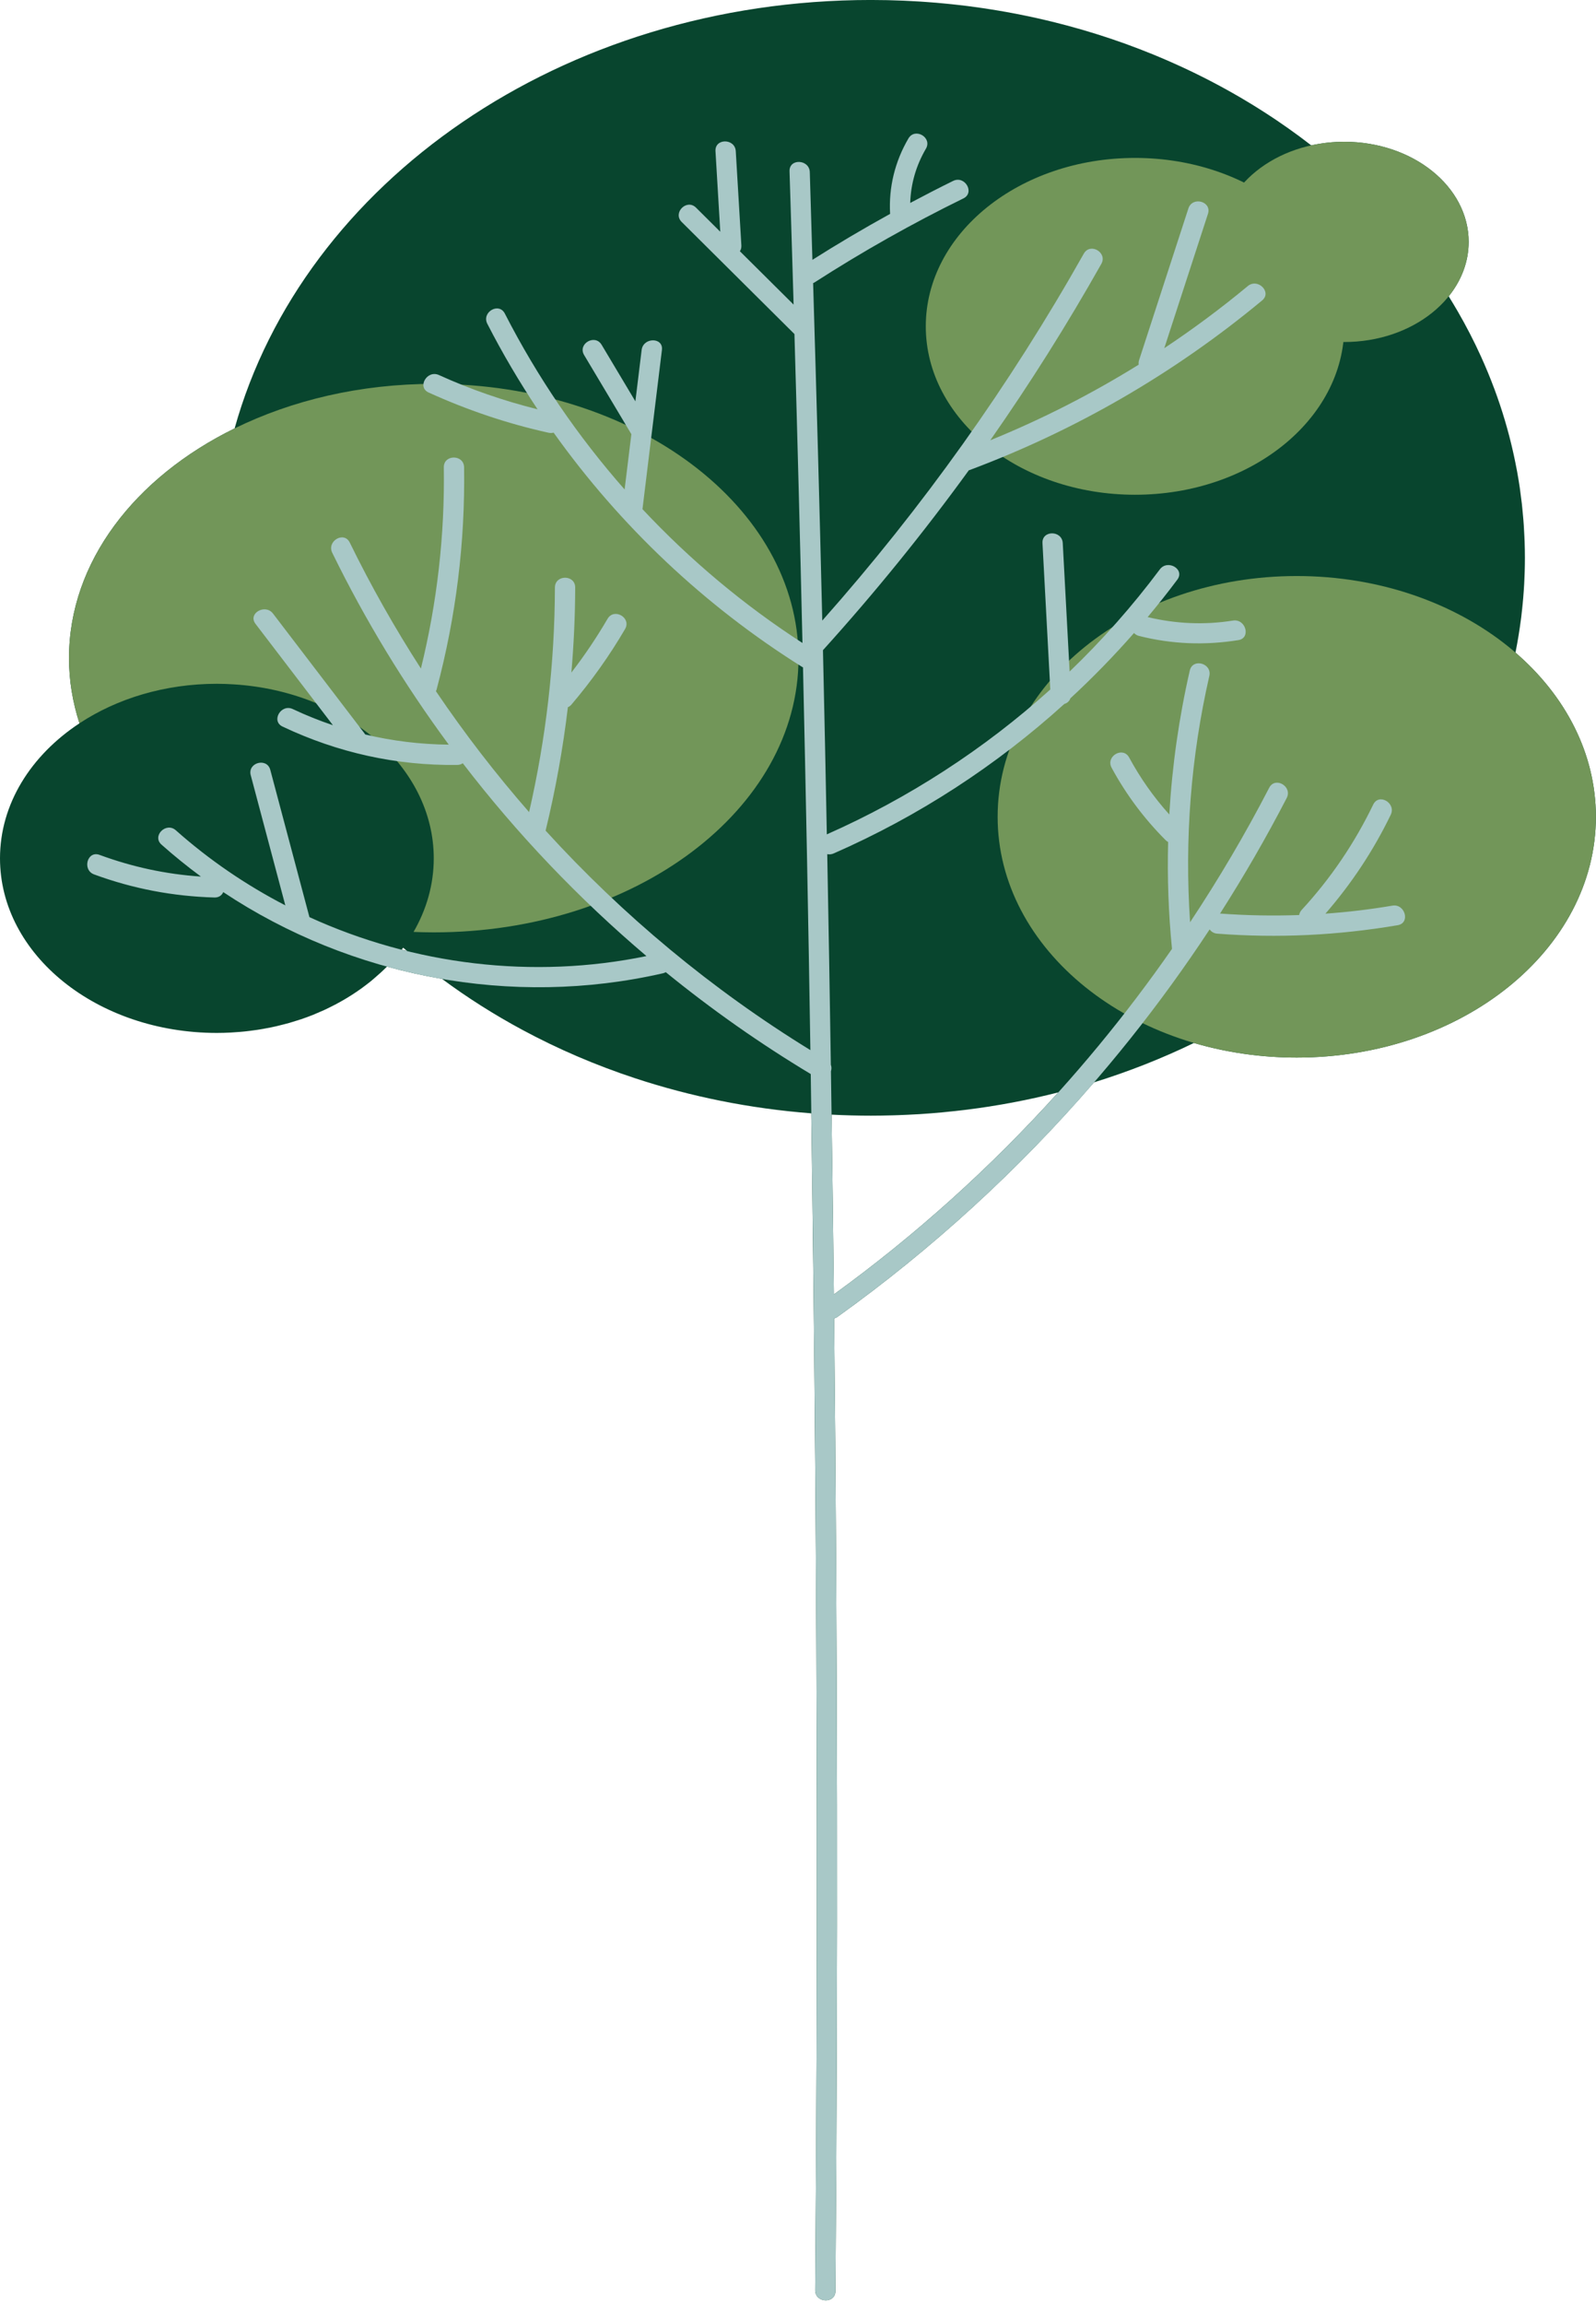
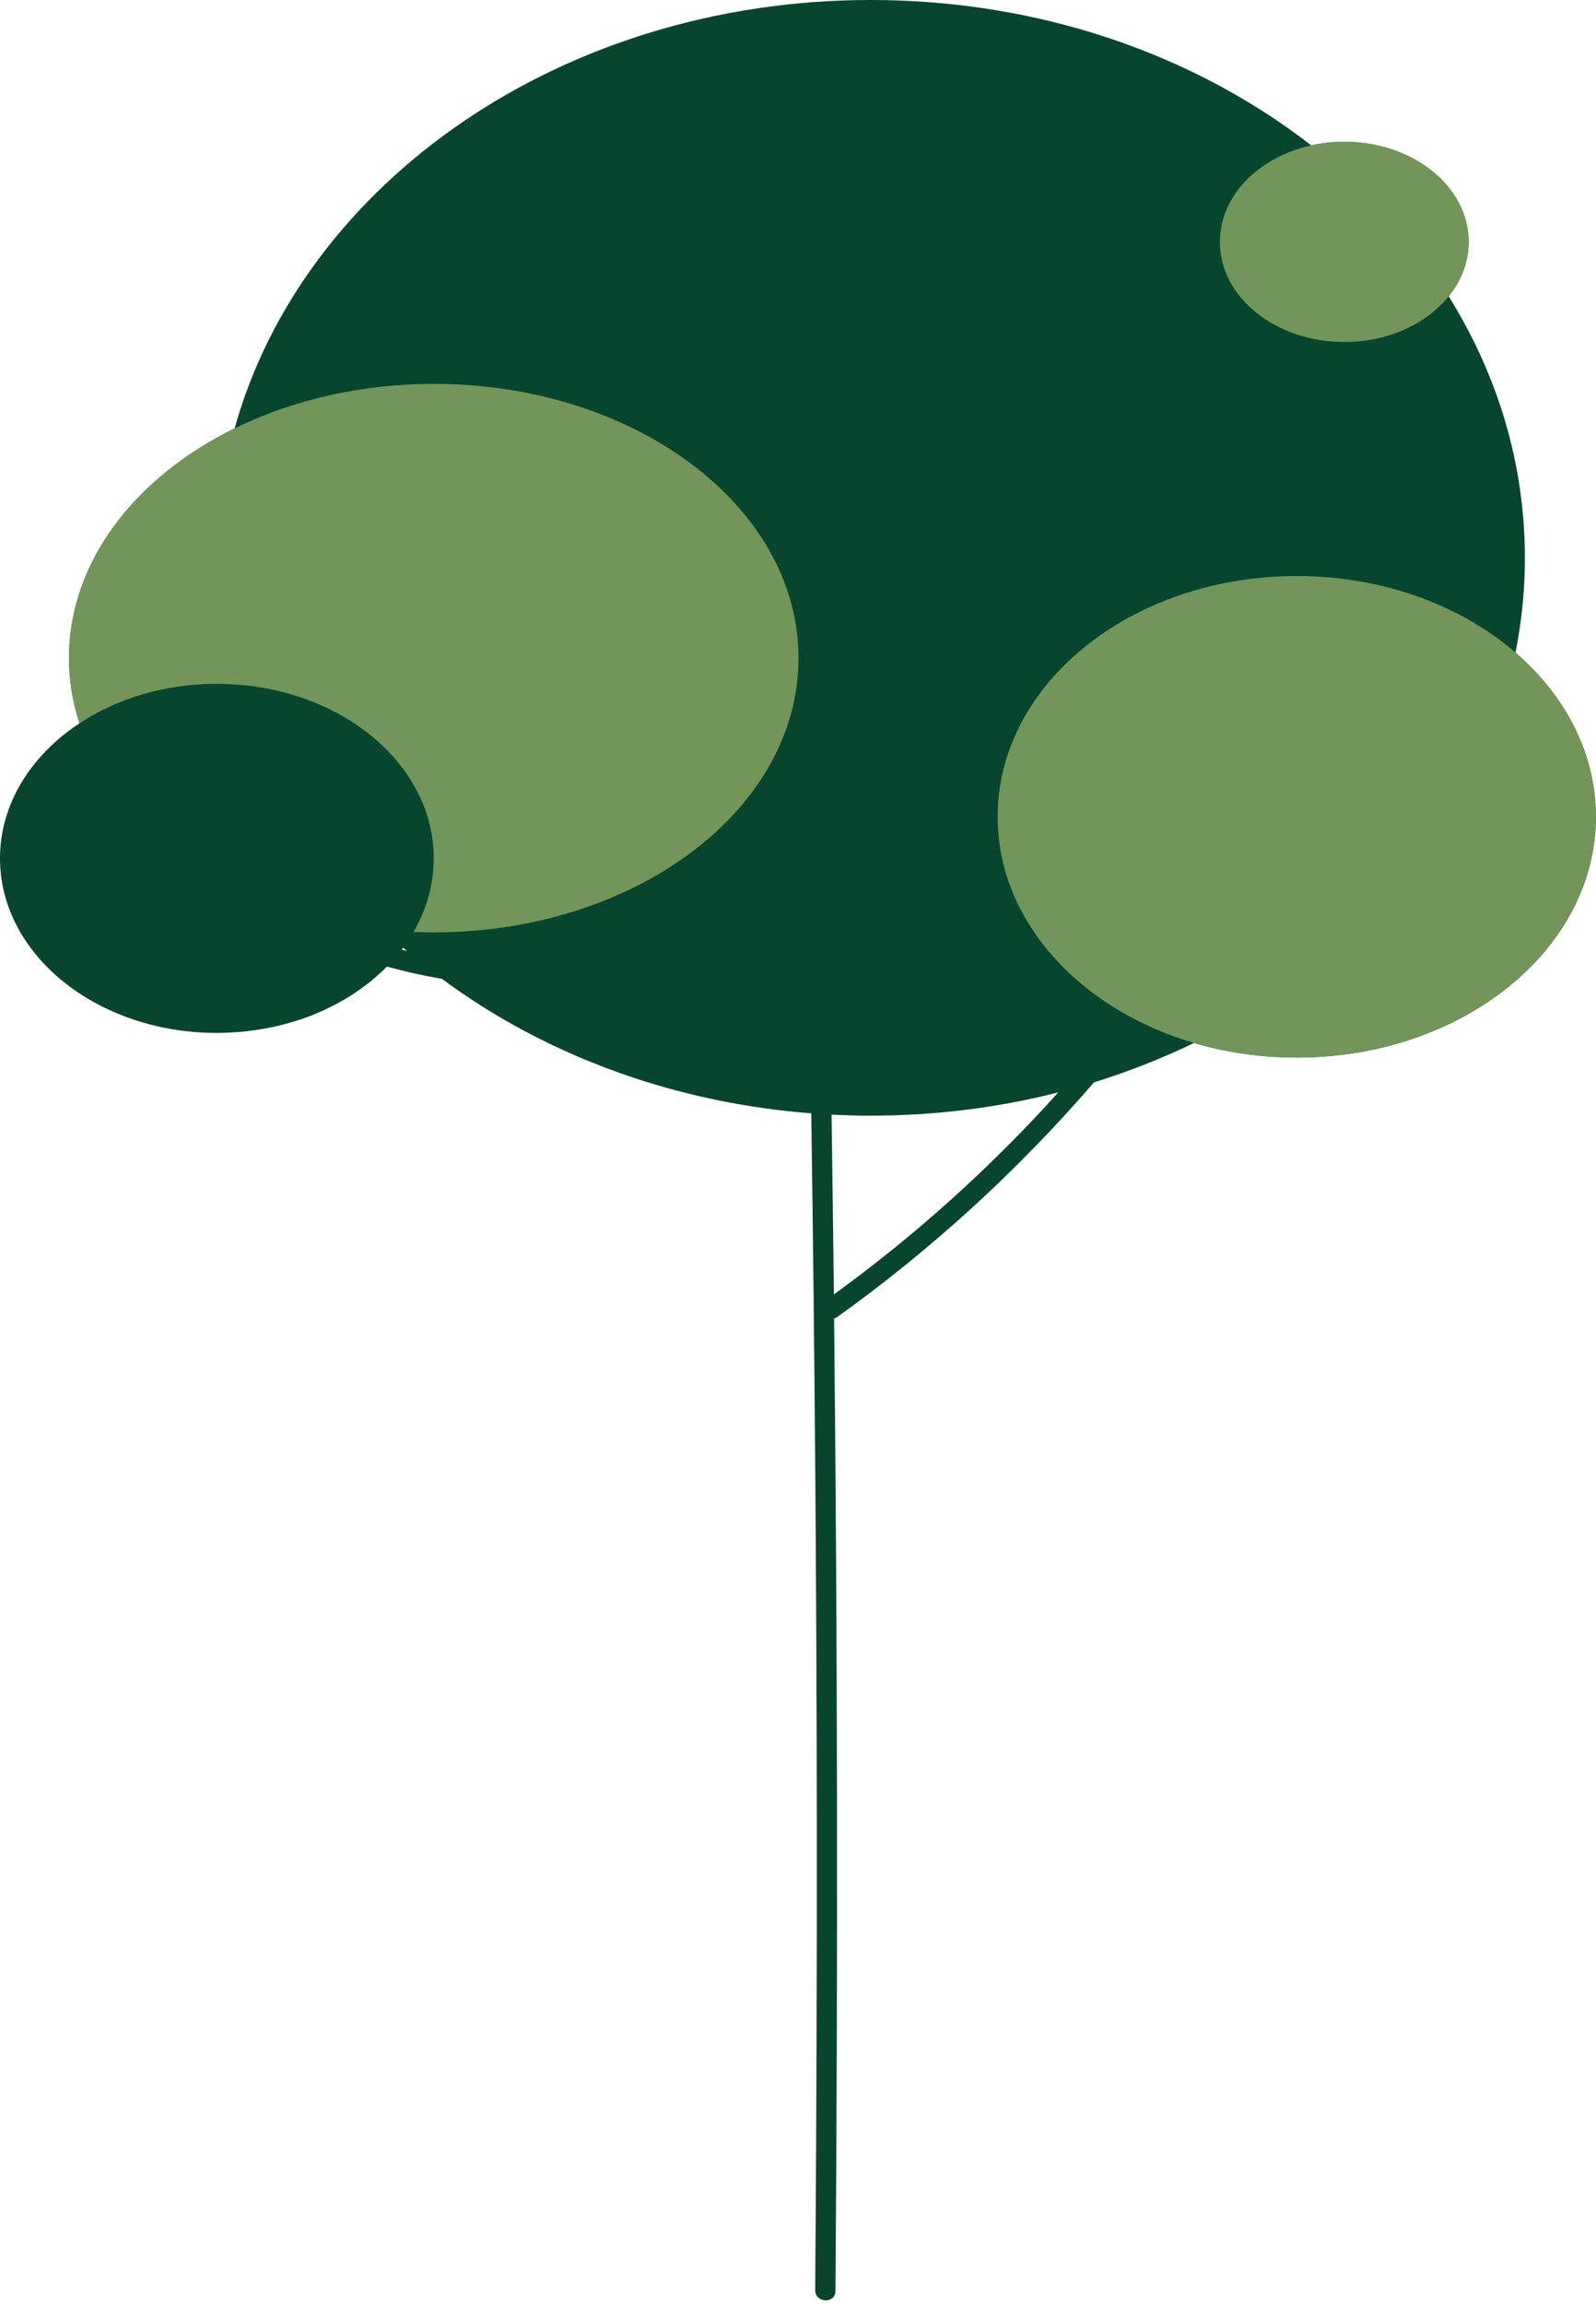
<svg xmlns="http://www.w3.org/2000/svg" fill="#000000" height="454.3" preserveAspectRatio="xMidYMid meet" version="1" viewBox="0.0 -0.0 314.8 454.3" width="314.8" zoomAndPan="magnify">
  <defs>
    <clipPath id="a">
      <path d="M 196 113 L 314.781 113 L 314.781 209 L 196 209 Z M 196 113" />
    </clipPath>
    <clipPath id="b">
      <path d="M 17 26 L 278 26 L 278 453.602 L 17 453.602 Z M 17 26" />
    </clipPath>
  </defs>
  <g>
    <g id="change1_1">
      <path d="M 208.738 215.406 C 195.449 230.16 180.629 243.535 164.477 255.242 C 164.348 243.426 164.191 231.609 164.02 219.793 C 165.254 219.855 166.488 219.906 167.73 219.938 C 167.801 219.938 167.863 219.941 167.934 219.945 C 169.211 219.977 170.492 219.996 171.777 219.996 C 173.215 219.996 174.641 219.969 176.066 219.93 C 176.43 219.918 176.797 219.906 177.156 219.895 C 178.441 219.848 179.719 219.789 180.992 219.715 C 181.137 219.703 181.281 219.699 181.422 219.691 C 182.875 219.598 184.32 219.484 185.758 219.352 C 185.988 219.328 186.223 219.305 186.453 219.281 C 187.797 219.152 189.133 219.008 190.461 218.844 C 190.566 218.828 190.676 218.82 190.781 218.805 C 192.289 218.617 193.785 218.402 195.277 218.172 C 195.285 218.168 195.293 218.168 195.301 218.164 C 196.797 217.93 198.281 217.672 199.762 217.395 C 199.797 217.387 199.836 217.379 199.871 217.371 C 202.867 216.805 205.82 216.148 208.734 215.406 C 208.734 215.406 208.734 215.406 208.738 215.406 Z M 80.301 187.531 C 79.941 187.445 79.586 187.348 79.227 187.254 C 79.324 187.129 79.434 187.004 79.527 186.875 C 79.781 187.098 80.043 187.312 80.301 187.531 Z M 298.914 128.688 C 299.359 126.48 299.723 124.25 300.012 122 C 300.02 121.914 300.035 121.828 300.047 121.742 C 300.113 121.184 300.176 120.625 300.234 120.066 C 300.27 119.75 300.305 119.434 300.332 119.117 C 300.379 118.641 300.422 118.16 300.461 117.684 C 300.492 117.262 300.523 116.844 300.555 116.422 C 300.582 116.008 300.609 115.598 300.633 115.18 C 300.66 114.652 300.68 114.121 300.703 113.59 C 300.715 113.262 300.73 112.938 300.738 112.613 C 300.762 111.742 300.777 110.871 300.777 109.996 C 300.777 108.926 300.754 107.855 300.719 106.789 C 300.707 106.461 300.688 106.133 300.676 105.801 C 300.641 105.055 300.602 104.312 300.555 103.57 C 300.527 103.203 300.5 102.84 300.473 102.473 C 300.414 101.738 300.348 101.012 300.27 100.281 C 300.238 99.949 300.203 99.617 300.168 99.285 C 300.066 98.391 299.949 97.496 299.824 96.609 C 299.805 96.461 299.785 96.312 299.766 96.168 C 299.609 95.098 299.43 94.035 299.238 92.973 C 299.211 92.816 299.176 92.66 299.145 92.5 C 298.98 91.613 298.801 90.727 298.609 89.848 C 298.555 89.59 298.496 89.336 298.438 89.078 C 298.258 88.27 298.062 87.461 297.859 86.656 C 297.801 86.422 297.738 86.188 297.68 85.953 C 297.438 85.031 297.184 84.109 296.914 83.195 C 296.887 83.105 296.863 83.016 296.836 82.926 C 296.211 80.812 295.512 78.727 294.742 76.66 C 294.711 76.586 294.684 76.508 294.652 76.434 C 294.301 75.488 293.93 74.551 293.547 73.617 C 293.5 73.508 293.453 73.395 293.41 73.285 C 293.004 72.312 292.586 71.344 292.152 70.387 C 292.145 70.367 292.141 70.352 292.133 70.336 C 290.742 67.273 289.195 64.277 287.504 61.355 C 287.492 61.34 287.484 61.324 287.473 61.305 C 286.91 60.336 286.336 59.379 285.742 58.426 C 288.23 55.336 289.684 51.656 289.684 47.699 C 289.684 36.797 278.699 27.957 265.148 27.957 C 262.891 27.957 260.711 28.207 258.633 28.664 C 258.156 28.297 257.672 27.934 257.191 27.57 C 256.922 27.367 256.66 27.164 256.391 26.965 C 255.945 26.633 255.492 26.312 255.039 25.984 C 254.727 25.758 254.418 25.531 254.102 25.309 C 253.66 24.996 253.219 24.691 252.773 24.387 C 252.438 24.156 252.105 23.926 251.77 23.695 C 251.328 23.398 250.887 23.109 250.441 22.816 C 250.094 22.586 249.742 22.355 249.391 22.133 C 248.949 21.848 248.504 21.566 248.055 21.285 C 247.695 21.062 247.336 20.836 246.973 20.613 C 246.523 20.34 246.074 20.07 245.625 19.801 C 245.254 19.578 244.883 19.359 244.508 19.141 C 244.059 18.879 243.605 18.617 243.148 18.359 C 242.766 18.145 242.383 17.926 242 17.715 C 241.547 17.461 241.09 17.215 240.633 16.965 C 240.238 16.754 239.848 16.547 239.449 16.336 C 238.992 16.098 238.535 15.855 238.074 15.621 C 237.672 15.414 237.266 15.211 236.859 15.008 C 236.398 14.777 235.938 14.551 235.473 14.324 C 235.062 14.125 234.645 13.93 234.23 13.73 C 233.766 13.512 233.301 13.293 232.832 13.078 C 232.41 12.883 231.988 12.695 231.562 12.508 C 231.094 12.297 230.629 12.086 230.156 11.883 C 229.723 11.695 229.285 11.512 228.852 11.328 C 228.383 11.133 227.914 10.93 227.438 10.738 C 226.992 10.555 226.543 10.379 226.094 10.203 C 225.629 10.016 225.16 9.828 224.688 9.648 C 224.207 9.461 223.719 9.285 223.234 9.105 C 222.789 8.941 222.352 8.77 221.906 8.609 C 220.992 8.281 220.074 7.961 219.148 7.652 C 218.738 7.512 218.324 7.383 217.91 7.246 C 217.371 7.07 216.832 6.895 216.289 6.723 C 215.848 6.582 215.398 6.453 214.953 6.316 C 214.434 6.16 213.918 6 213.395 5.848 C 212.941 5.719 212.48 5.594 212.023 5.465 C 211.508 5.32 210.992 5.172 210.473 5.035 C 210.012 4.91 209.547 4.793 209.082 4.676 C 208.559 4.539 208.039 4.406 207.516 4.277 C 207.047 4.16 206.578 4.051 206.109 3.941 C 205.586 3.82 205.059 3.695 204.527 3.578 C 204.059 3.473 203.586 3.371 203.109 3.27 C 202.578 3.156 202.047 3.047 201.512 2.938 C 201.039 2.844 200.562 2.75 200.09 2.66 C 199.551 2.559 199.008 2.457 198.465 2.359 C 197.988 2.273 197.512 2.191 197.035 2.109 C 196.488 2.02 195.941 1.93 195.395 1.844 C 194.914 1.766 194.438 1.691 193.957 1.621 C 193.402 1.539 192.848 1.461 192.289 1.387 C 191.812 1.32 191.336 1.258 190.859 1.195 C 190.289 1.125 189.719 1.059 189.148 0.992 C 188.68 0.938 188.207 0.883 187.734 0.836 C 187.152 0.773 186.566 0.719 185.984 0.664 C 185.516 0.621 185.051 0.574 184.582 0.535 C 183.984 0.484 183.379 0.441 182.777 0.398 C 182.32 0.367 181.867 0.328 181.414 0.301 C 180.777 0.262 180.145 0.23 179.508 0.199 C 179.078 0.176 178.648 0.152 178.223 0.133 C 177.508 0.102 176.789 0.082 176.074 0.062 C 175.719 0.055 175.367 0.039 175.012 0.031 C 173.938 0.008 172.859 -0.004 171.777 -0.004 C 110.84 -0.004 59.773 36.031 46.277 84.473 C 26.613 94.125 13.609 110.805 13.609 129.773 C 13.609 134.203 14.336 138.508 15.672 142.629 C 6.105 148.941 0 158.523 0 169.258 C 0 188.27 19.152 203.68 42.777 203.68 C 43.695 203.68 44.605 203.652 45.512 203.605 C 45.809 203.594 46.105 203.562 46.402 203.543 C 47.004 203.504 47.605 203.461 48.199 203.398 C 48.547 203.363 48.895 203.316 49.238 203.277 C 49.777 203.211 50.312 203.141 50.844 203.059 C 51.203 203.004 51.562 202.941 51.918 202.879 C 52.43 202.789 52.938 202.691 53.441 202.59 C 53.797 202.516 54.152 202.441 54.508 202.359 C 55.008 202.242 55.5 202.117 55.992 201.988 C 56.336 201.902 56.676 201.816 57.016 201.719 C 57.531 201.57 58.043 201.41 58.551 201.246 C 58.848 201.152 59.152 201.062 59.445 200.965 C 60.215 200.699 60.977 200.422 61.723 200.125 C 61.996 200.016 62.258 199.895 62.527 199.781 C 63.016 199.578 63.5 199.371 63.977 199.152 C 64.32 198.992 64.656 198.824 64.992 198.66 C 65.379 198.469 65.77 198.277 66.148 198.078 C 66.5 197.895 66.844 197.699 67.191 197.508 C 67.539 197.312 67.887 197.113 68.227 196.91 C 68.574 196.699 68.918 196.488 69.258 196.273 C 69.582 196.066 69.898 195.855 70.215 195.645 C 70.551 195.414 70.891 195.188 71.219 194.953 C 71.52 194.734 71.809 194.516 72.102 194.293 C 72.426 194.047 72.754 193.801 73.07 193.547 C 73.348 193.32 73.613 193.09 73.883 192.855 C 74.73 192.133 75.551 191.391 76.32 190.609 C 76.32 190.605 76.324 190.602 76.328 190.602 C 79.906 191.586 83.531 192.395 87.188 193.027 C 89.66 194.859 92.215 196.613 94.848 198.285 C 94.871 198.301 94.898 198.316 94.922 198.332 C 97.555 200 100.262 201.586 103.047 203.082 C 103.047 203.086 103.051 203.086 103.051 203.086 C 110.035 206.844 117.473 210.047 125.277 212.621 C 125.285 212.621 125.293 212.625 125.305 212.629 C 136.234 216.23 147.883 218.598 160.016 219.535 C 160.691 266.367 161.074 313.203 161.113 360.043 C 161.141 390.555 161.031 421.066 160.789 451.574 C 160.77 454.145 164.766 454.34 164.785 451.758 C 165.289 387.832 165.191 323.902 164.523 259.98 C 164.738 259.922 164.957 259.828 165.176 259.672 C 183.863 246.289 200.84 230.734 215.785 213.426 C 217.418 212.922 219.035 212.383 220.637 211.824 C 220.777 211.773 220.918 211.727 221.059 211.676 C 222.629 211.121 224.184 210.543 225.723 209.938 C 225.836 209.895 225.949 209.848 226.062 209.805 C 229.277 208.527 232.426 207.148 235.492 205.66 C 241.816 207.523 248.648 208.539 255.777 208.539 C 288.363 208.539 314.777 187.281 314.777 161.062 C 314.777 148.547 308.75 137.172 298.914 128.688" fill="#08452e" />
    </g>
    <g clip-path="url(#a)" id="change2_1">
      <path d="M 314.777 161.062 C 314.777 187.281 288.363 208.539 255.777 208.539 C 223.191 208.539 196.777 187.281 196.777 161.062 C 196.777 134.844 223.191 113.586 255.777 113.586 C 288.363 113.586 314.777 134.844 314.777 161.062" fill="#729659" />
    </g>
    <g id="change2_2">
      <path d="M 85.555 75.695 C 71.059 75.695 57.57 78.93 46.277 84.473 C 26.613 94.125 13.609 110.805 13.609 129.773 C 13.609 134.203 14.336 138.508 15.672 142.629 C 23.051 137.758 32.488 134.836 42.777 134.836 C 43.902 134.836 45.012 134.883 46.113 134.949 C 68.176 136.32 85.555 151.152 85.555 169.258 C 85.555 174.441 84.121 179.355 81.57 183.766 C 82.891 183.816 84.219 183.852 85.555 183.852 C 125.289 183.852 157.5 159.641 157.5 129.773 C 157.5 99.906 125.289 75.695 85.555 75.695" fill="#729659" />
    </g>
    <g id="change2_3">
-       <path d="M 265.148 64.352 C 265.148 82.691 246.672 97.559 223.879 97.559 C 201.086 97.559 182.605 82.691 182.605 64.352 C 182.605 46.008 201.086 31.141 223.879 31.141 C 246.672 31.141 265.148 46.008 265.148 64.352" fill="#729659" />
-     </g>
+       </g>
    <g id="change2_4">
      <path d="M 289.684 47.699 C 289.684 58.605 278.699 67.441 265.148 67.441 C 251.598 67.441 240.613 58.605 240.613 47.699 C 240.613 36.797 251.598 27.957 265.148 27.957 C 278.699 27.957 289.684 36.797 289.684 47.699" fill="#729659" />
    </g>
    <g clip-path="url(#b)" id="change3_1">
-       <path d="M 274.629 178.582 C 270.242 179.328 265.84 179.848 261.43 180.164 C 266.57 174.246 270.887 167.75 274.312 160.668 C 275.43 158.359 271.98 156.328 270.859 158.648 C 267.18 166.258 262.496 173.188 256.766 179.402 C 256.465 179.727 256.309 180.082 256.25 180.434 C 251.059 180.617 245.859 180.523 240.648 180.141 C 245.363 172.762 249.758 165.164 253.793 157.359 C 254.973 155.078 251.523 153.051 250.34 155.34 C 245.617 164.473 240.395 173.312 234.734 181.855 C 233.633 165.551 234.879 149.273 238.531 133.289 C 239.102 130.785 235.246 129.715 234.676 132.227 C 232.531 141.598 231.188 151.078 230.637 160.605 C 227.559 157.188 224.922 153.449 222.719 149.375 C 221.492 147.109 218.035 149.129 219.262 151.395 C 222.113 156.664 225.688 161.445 229.926 165.68 C 230.078 165.832 230.238 165.941 230.406 166.035 C 230.223 173.047 230.473 180.078 231.168 187.105 C 212.949 213.324 190.422 236.434 164.477 255.242 C 164.32 240.578 164.117 225.91 163.898 211.246 C 164.031 210.828 164.039 210.375 163.879 209.957 C 163.668 196.113 163.434 182.27 163.168 168.43 C 163.566 168.512 163.996 168.48 164.445 168.285 C 181.188 160.949 196.512 150.969 209.938 138.805 C 210.477 138.652 210.93 138.285 211.121 137.707 C 215.523 133.645 219.711 129.34 223.68 124.82 C 223.906 125.078 224.223 125.285 224.648 125.395 C 231.148 127.035 237.645 127.281 244.258 126.223 C 246.793 125.82 245.719 121.965 243.195 122.367 C 237.535 123.27 231.926 123.008 226.367 121.684 C 228.379 119.277 230.336 116.82 232.219 114.297 C 233.762 112.23 230.289 110.234 228.766 112.277 C 223.379 119.492 217.422 126.223 210.973 132.414 C 210.523 123.977 210.07 115.535 209.621 107.098 C 209.484 104.535 205.484 104.52 205.621 107.098 C 206.137 116.719 206.648 126.34 207.164 135.961 C 194.129 147.715 179.246 157.363 163.086 164.527 C 162.852 152.422 162.605 140.312 162.324 128.207 C 172.555 116.895 182.156 105.055 191.098 92.73 C 191.141 92.719 191.184 92.715 191.227 92.699 C 212.258 84.836 231.668 73.582 248.945 59.242 C 250.93 57.594 248.086 54.777 246.117 56.41 C 240.84 60.793 235.336 64.875 229.645 68.66 C 232.516 59.828 235.391 50.996 238.262 42.164 C 239.059 39.711 235.195 38.66 234.402 41.102 C 231.164 51.066 227.926 61.031 224.684 70.996 C 224.574 71.328 224.559 71.633 224.602 71.906 C 215.293 77.688 205.504 82.676 195.324 86.816 C 203.18 75.598 210.488 63.992 217.227 52.039 C 218.492 49.793 215.035 47.773 213.77 50.02 C 199.176 75.914 181.906 100.145 162.188 122.371 C 161.664 100.188 161.047 78.008 160.383 55.828 C 160.48 55.785 160.578 55.742 160.68 55.676 C 170.141 49.59 179.922 44.074 190.023 39.125 C 192.336 37.992 190.309 34.543 188.004 35.672 C 185.152 37.07 182.336 38.531 179.531 40.02 C 179.656 36.262 180.664 32.691 182.629 29.328 C 183.93 27.102 180.473 25.086 179.176 27.309 C 176.516 31.863 175.27 36.938 175.566 42.176 C 170.371 45.043 165.262 48.055 160.242 51.238 C 160.066 45.477 159.91 39.711 159.727 33.949 C 159.645 31.395 155.648 31.188 155.73 33.766 C 156.012 42.531 156.277 51.301 156.535 60.066 C 153.004 56.559 149.469 53.051 145.938 49.539 C 146.145 49.242 146.258 48.855 146.23 48.379 C 145.863 42.191 145.492 36 145.125 29.809 C 144.973 27.254 140.973 27.234 141.125 29.809 C 141.441 35.105 141.754 40.402 142.07 45.699 C 140.477 44.113 138.883 42.531 137.285 40.945 C 135.461 39.129 132.629 41.957 134.461 43.773 C 141.871 51.141 149.285 58.508 156.699 65.871 C 157.285 86.176 157.812 106.48 158.281 126.785 C 146.672 119.285 136.098 110.402 126.723 100.398 C 128.004 89.938 129.281 79.473 130.559 69.012 C 130.871 66.461 126.867 66.484 126.559 69.012 C 126.148 72.387 125.734 75.762 125.324 79.137 C 123.105 75.422 120.887 71.707 118.668 67.992 C 117.352 65.785 113.891 67.793 115.215 70.012 C 118.32 75.211 121.426 80.414 124.531 85.613 C 124.086 89.246 123.645 92.883 123.199 96.516 C 113.961 86.02 106.004 74.387 99.574 61.828 C 98.398 59.535 94.949 61.559 96.121 63.848 C 99.102 69.672 102.426 75.289 106.027 80.707 C 99.344 79.039 92.863 76.809 86.57 73.949 C 84.242 72.895 82.207 76.34 84.551 77.402 C 92.172 80.863 100.031 83.527 108.207 85.332 C 108.57 85.41 108.898 85.391 109.195 85.309 C 122.309 103.699 138.945 119.43 158.199 131.5 C 158.262 131.539 158.324 131.562 158.387 131.594 C 158.957 156.75 159.453 181.91 159.844 207.07 C 140.438 195.141 122.867 180.527 107.617 163.789 C 109.574 155.75 111.035 147.629 112.012 139.449 C 112.266 139.344 112.512 139.176 112.734 138.91 C 116.68 134.258 120.211 129.309 123.289 124.043 C 124.59 121.816 121.133 119.801 119.836 122.023 C 117.676 125.715 115.305 129.25 112.699 132.621 C 113.176 127.055 113.438 121.465 113.453 115.852 C 113.461 113.277 109.461 113.277 109.453 115.852 C 109.41 130.801 107.695 145.586 104.359 160.137 C 97.754 152.586 91.617 144.621 85.984 136.297 C 86.047 136.168 86.102 136.027 86.141 135.871 C 89.945 121.578 91.758 106.941 91.539 92.152 C 91.504 89.578 87.504 89.57 87.539 92.152 C 87.738 105.57 86.219 118.82 83.023 131.828 C 77.875 123.848 73.18 115.555 68.988 106.984 C 67.855 104.672 64.406 106.695 65.535 109.004 C 72.047 122.312 79.754 134.973 88.516 146.836 C 82.91 146.785 77.402 146.109 72.031 144.828 C 71.992 144.77 71.965 144.711 71.922 144.652 C 65.898 136.766 59.875 128.879 53.852 120.992 C 52.309 118.973 48.832 120.965 50.395 123.012 C 55.484 129.676 60.578 136.34 65.668 143.004 C 62.988 142.102 60.348 141.047 57.754 139.82 C 55.441 138.723 53.406 142.172 55.734 143.273 C 66.598 148.418 78.172 150.992 90.195 150.836 C 90.633 150.828 90.992 150.703 91.281 150.504 C 101.965 164.418 114.125 177.176 127.508 188.527 C 105.094 193.148 81.637 190.262 61.035 180.848 C 58.461 171.168 55.887 161.484 53.312 151.805 C 52.652 149.32 48.793 150.371 49.457 152.867 C 51.73 161.422 54.004 169.973 56.277 178.527 C 48.539 174.52 41.266 169.574 34.684 163.723 C 32.766 162.016 29.926 164.836 31.855 166.551 C 34.355 168.773 36.953 170.871 39.629 172.848 C 32.762 172.391 26.125 170.961 19.629 168.57 C 17.207 167.68 16.164 171.543 18.562 172.426 C 26.238 175.25 34.121 176.742 42.293 176.977 C 43.184 177.004 43.762 176.535 44.035 175.914 C 69.285 192.691 100.949 198.746 130.773 191.918 C 130.98 191.867 131.156 191.789 131.32 191.703 C 140.344 199.051 149.898 205.773 159.914 211.789 C 160.66 261.203 161.074 310.621 161.113 360.043 C 161.141 390.555 161.031 421.066 160.789 451.574 C 160.77 454.145 164.766 454.34 164.785 451.758 C 165.289 387.832 165.191 323.902 164.523 259.98 C 164.738 259.922 164.957 259.828 165.176 259.672 C 194.164 238.91 219.066 212.953 238.594 183.266 C 238.914 183.719 239.41 184.055 240.102 184.105 C 252.035 185.027 263.895 184.441 275.691 182.438 C 278.223 182.008 277.152 178.152 274.629 178.582" fill="#a8c8c7" />
-     </g>
+       </g>
  </g>
</svg>